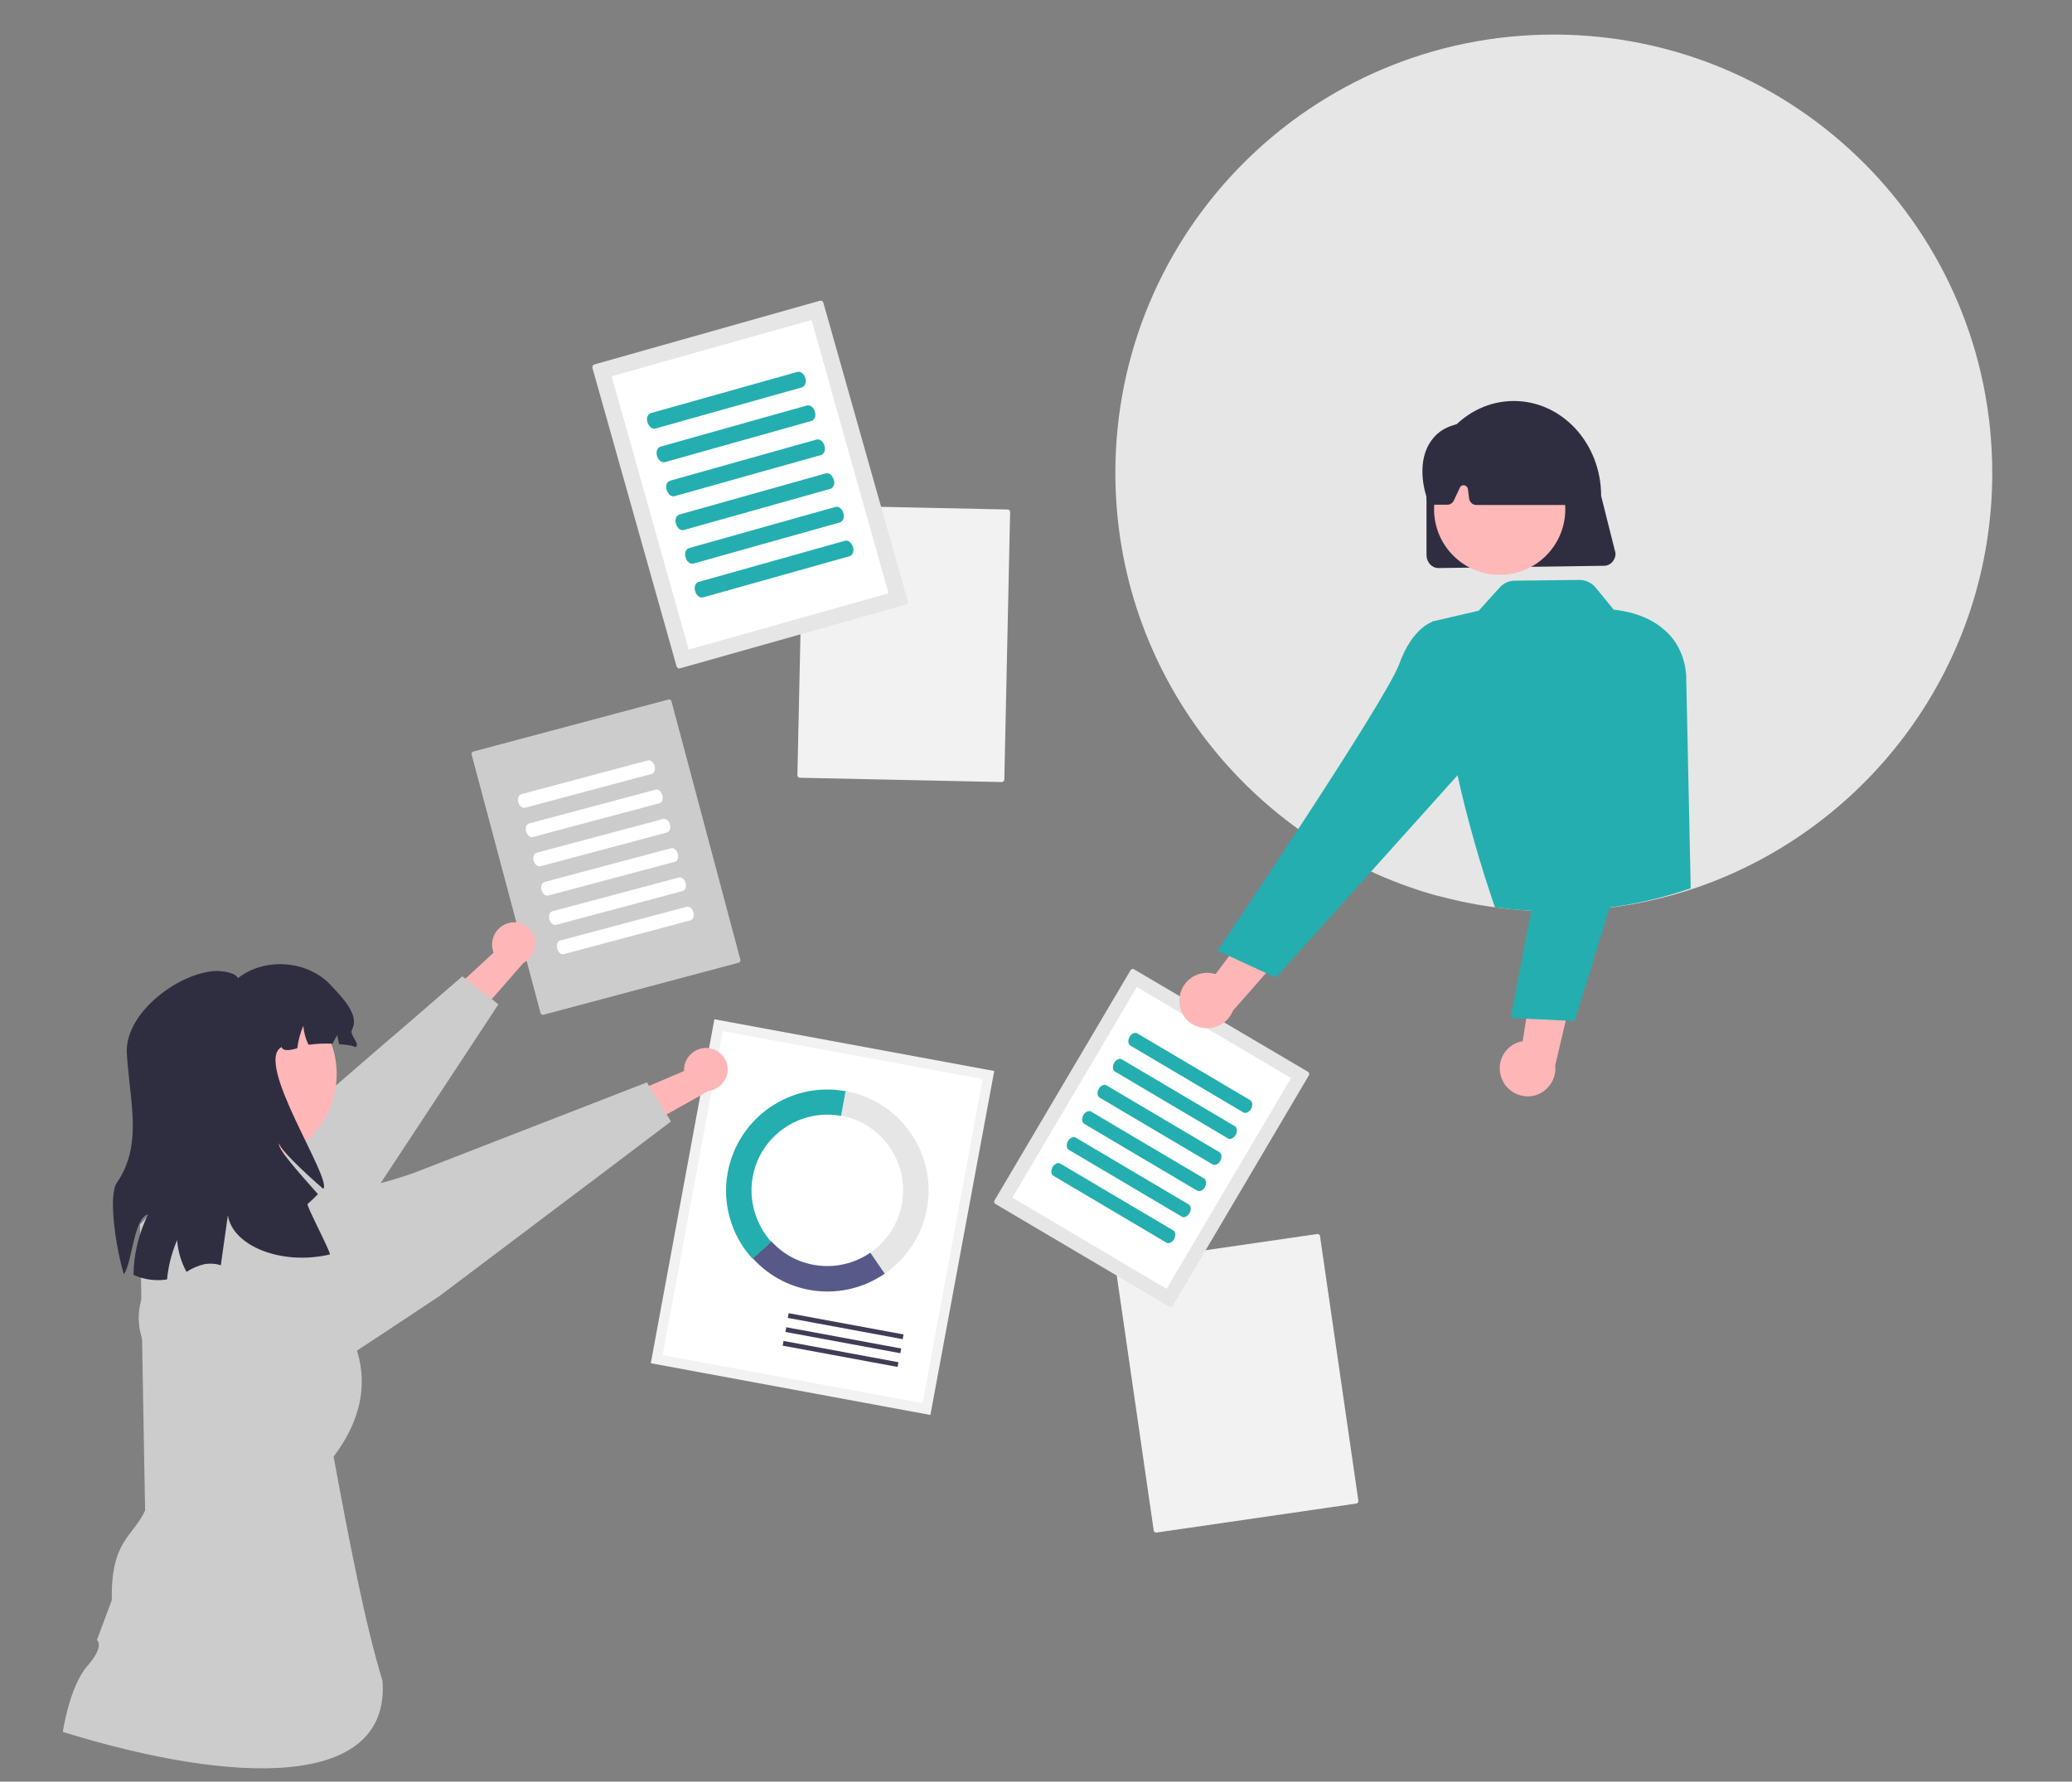
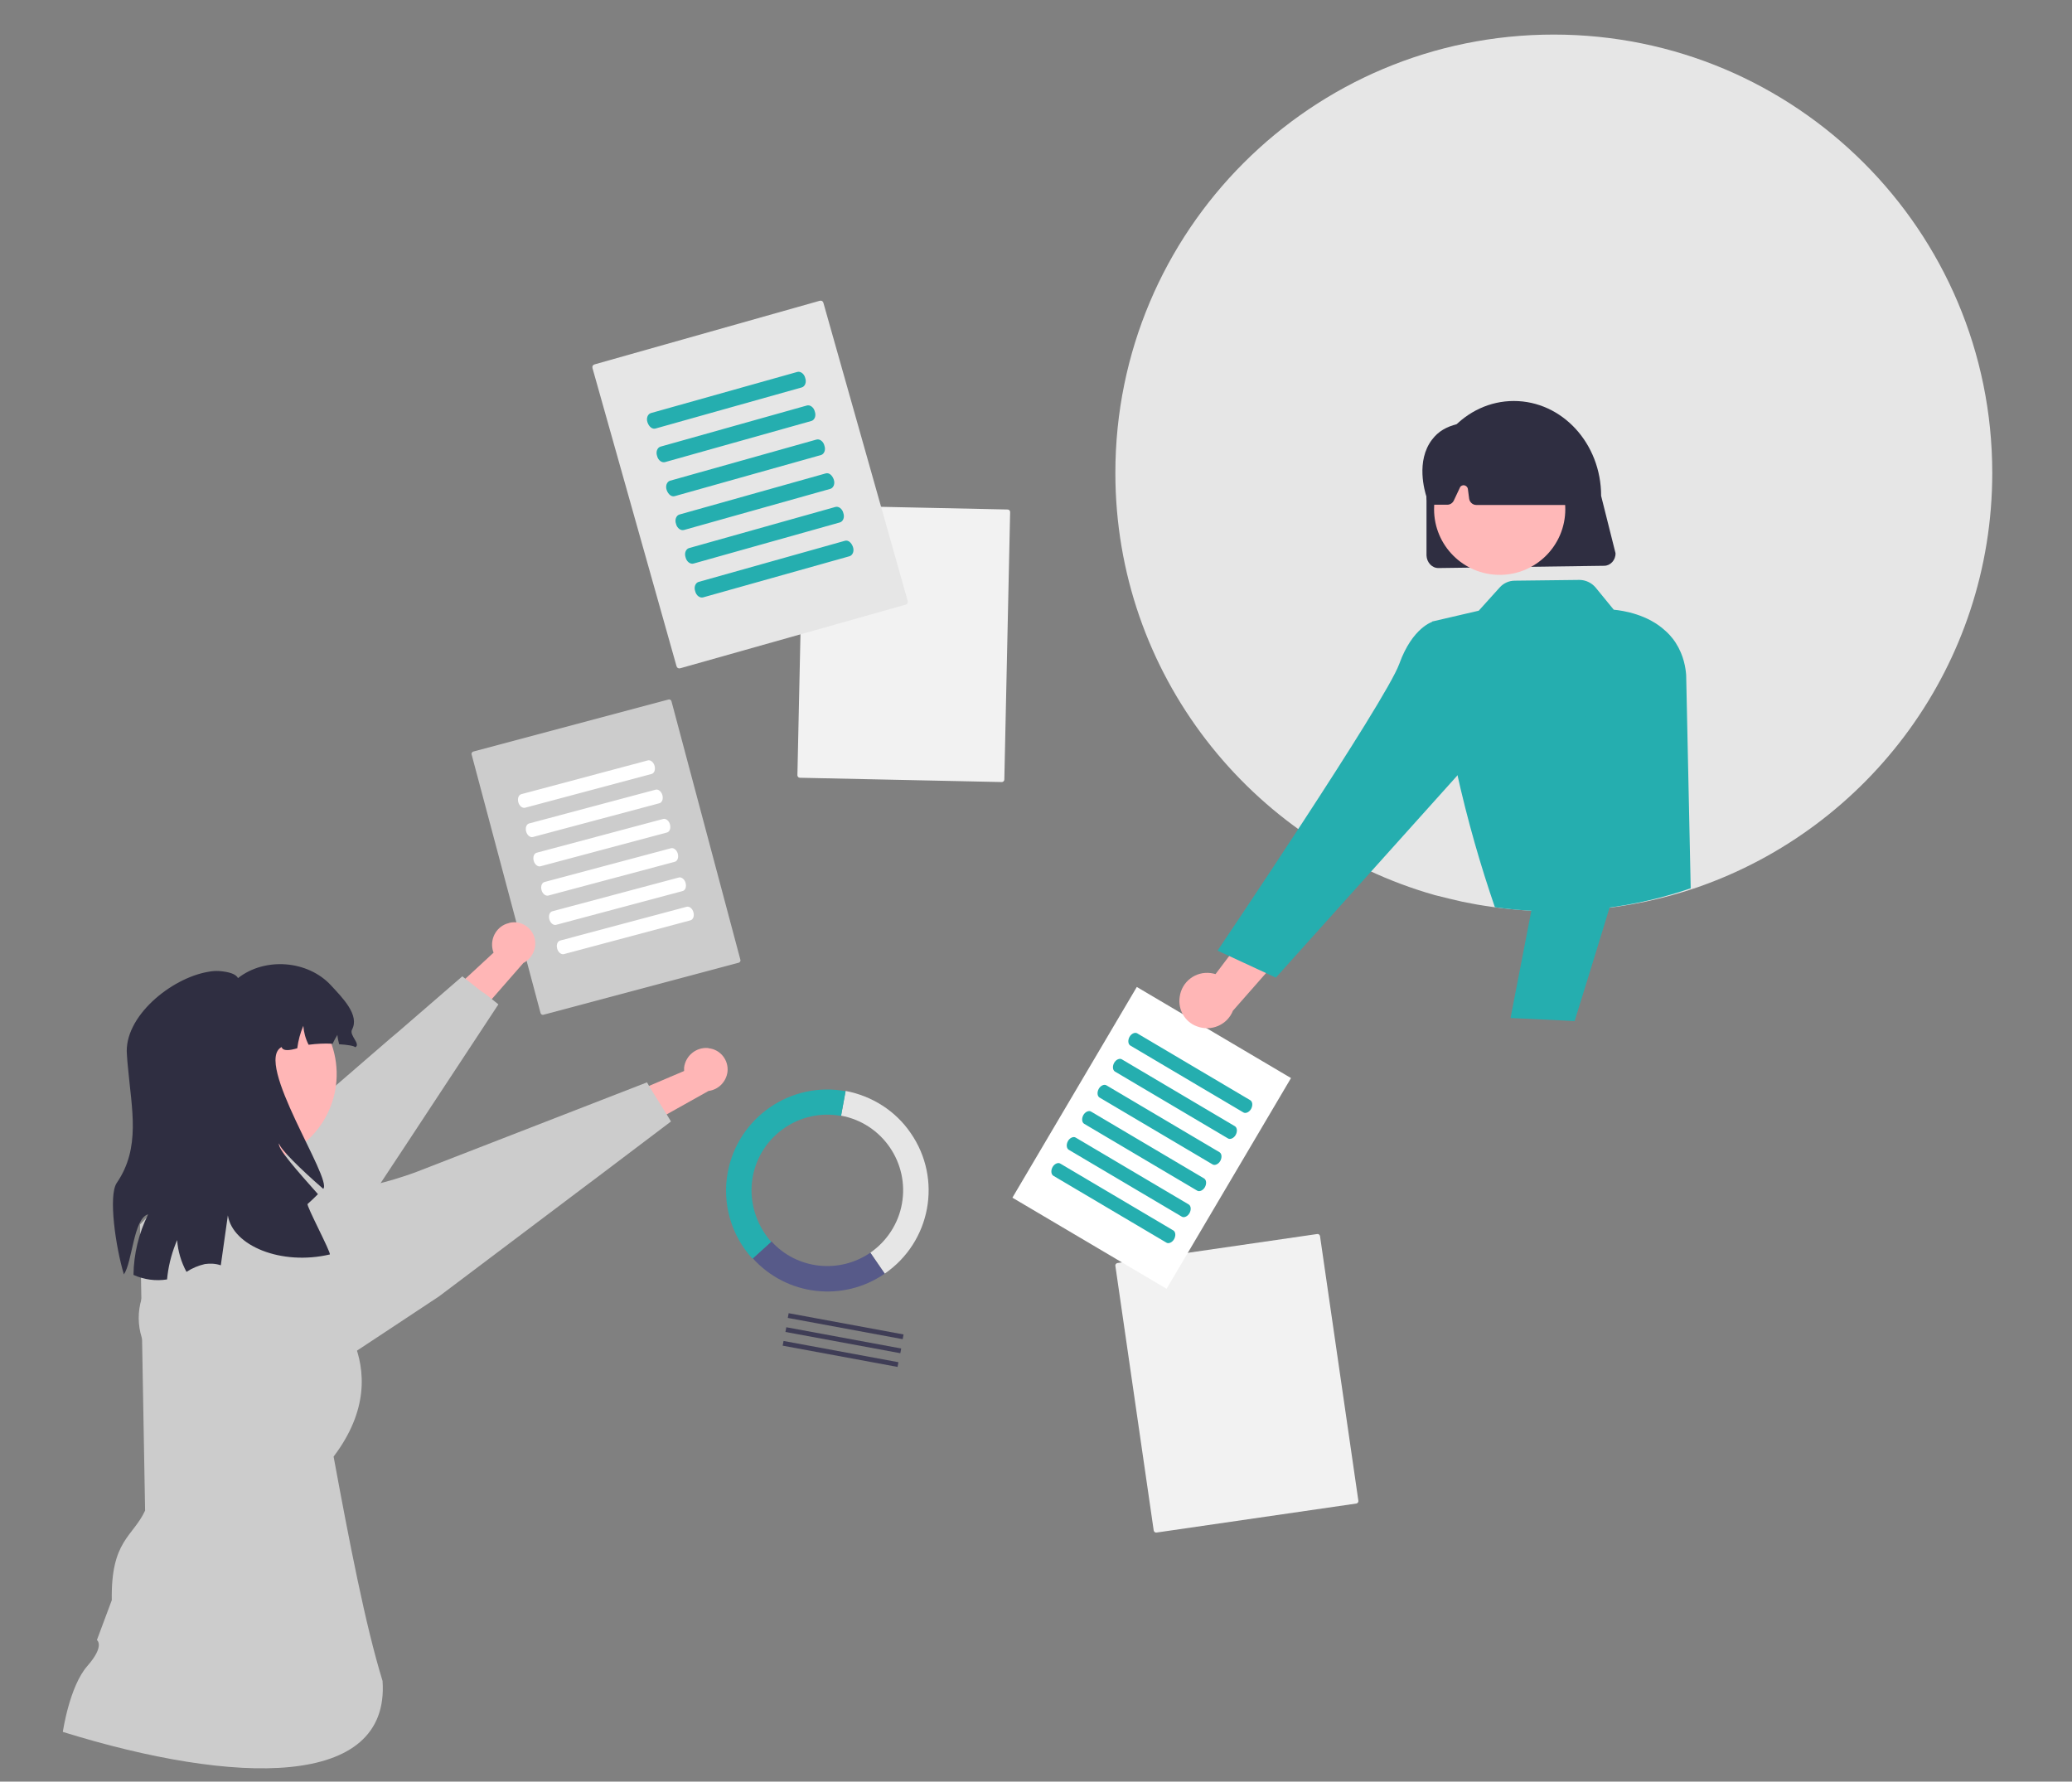
<svg xmlns="http://www.w3.org/2000/svg" version="1.1" id="レイヤー_1" x="0" y="0" viewBox="0 0 821.1 706" xml:space="preserve">
  <rect x="0" y="0" width="821.1" height="706" fill="#808080" stroke="none" />
  <style>.st0{fill:#e6e6e6}.st1{fill:#f2f2f2}.st2{fill:#ccc}.st3{fill:#fff}.st4{fill:#25aeaf}.st5{fill:#3f3d56}.st7{fill:#ffb6b6}.st8{fill:#2f2e41}</style>
  <path class="st0" d="M789.5 187.4c0 76-48.8 140.6-116.8 164.2-27.4 9.4-56.7 11.9-85.2 7.2-2.7-.4-5.4-1-8.1-1.5-3.6-.8-7.2-1.7-10.8-2.6C495.6 334 442 267 442 187.4c0-96 77.7-173.7 173.7-173.7s173.8 77.7 173.8 173.7z" />
  <path class="st1" d="M442.8 500.5c-.5.1-.9.6-.8 1.1l15.2 104.9c.1.5.6.9 1.1.8l79.2-11.5c.5-.1.9-.6.8-1.1l-15.2-104.9c-.1-.5-.6-.9-1.1-.8l-79.2 11.5zM319.3 200.2c-.5 0-1 .4-1 1l-2.3 106c0 .5.4 1 1 1l80 1.7c.5 0 1-.4 1-1l2.3-106c0-.5-.4-1-1-1l-80-1.7z" />
  <path class="st2" d="M187.6 297.8c-.5.1-.9.7-.7 1.2l27.3 102.4c.1.5.7.9 1.2.7l77.3-20.6c.5-.1.9-.7.7-1.2l-27.3-102.4c-.1-.5-.7-.9-1.2-.7l-77.3 20.6z" />
  <path class="st3" d="M206.6 314.7c-1.1.3-1.6 1.7-1.2 3.2.4 1.5 1.6 2.4 2.6 2.2l50.2-13.4c1.1-.3 1.6-1.7 1.2-3.2-.4-1.5-1.6-2.4-2.6-2.2l-50.2 13.4zm3.1 11.6c-1.1.3-1.6 1.7-1.2 3.2.4 1.5 1.6 2.4 2.6 2.2l50.2-13.4c1.1-.3 1.6-1.7 1.2-3.2s-1.6-2.4-2.6-2.2l-50.2 13.4zm3 11.6c-1.1.3-1.6 1.7-1.2 3.2.4 1.5 1.6 2.4 2.6 2.2l50.2-13.4c1.1-.3 1.6-1.7 1.2-3.2-.4-1.5-1.6-2.4-2.6-2.2l-50.2 13.4zm3.1 11.6c-1.1.3-1.6 1.7-1.2 3.2.4 1.5 1.6 2.4 2.6 2.2l50.2-13.4c1.1-.3 1.6-1.7 1.2-3.2-.4-1.5-1.6-2.4-2.6-2.2l-50.2 13.4zm3.1 11.6c-1.1.3-1.6 1.7-1.2 3.2.4 1.5 1.6 2.4 2.6 2.2l50.2-13.4c1.1-.3 1.6-1.7 1.2-3.2-.4-1.5-1.6-2.4-2.6-2.2l-50.2 13.4zm3.1 11.6c-1.1.3-1.6 1.7-1.2 3.2.4 1.5 1.6 2.4 2.6 2.2l50.2-13.4c1.1-.3 1.6-1.7 1.2-3.2-.4-1.5-1.6-2.4-2.6-2.2L222 372.7z" />
  <path class="st0" d="M235.6 144.4c-.7.2-1 .8-.8 1.5L268.1 264c.2.7.8 1 1.5.8l89.3-25.2c.7-.2 1-.8.8-1.5L326.3 120c-.2-.7-.8-1-1.5-.8l-89.2 25.2z" />
-   <path class="st3" d="M242.4 149.1l30.5 108.3 79.2-22.3-30.5-108.3-79.2 22.3zm-5 1.4z" />
  <path class="st4" d="M257.9 163.7c-1.2.4-1.9 2-1.3 3.7s1.9 2.8 3.2 2.4l58-16.3c1.2-.4 1.9-2 1.3-3.7-.4-1.7-1.9-2.8-3.2-2.4l-58 16.3zm3.8 13.3c-1.2.4-1.9 2-1.3 3.7.4 1.7 1.9 2.8 3.2 2.4l58-16.3c1.2-.4 1.9-2 1.3-3.7-.4-1.7-1.9-2.8-3.2-2.4l-58 16.3zm3.8 13.5c-1.2.4-1.9 2-1.3 3.7.6 1.7 1.9 2.8 3.2 2.4l58-16.3c1.2-.4 1.9-2 1.3-3.7-.4-1.7-1.9-2.8-3.2-2.4l-58 16.3zm3.7 13.4c-1.2.4-1.9 2-1.3 3.7.4 1.7 1.9 2.8 3.2 2.4l58-16.3c1.2-.4 1.9-2 1.3-3.7-.6-1.7-1.9-2.8-3.2-2.4l-58 16.3zm3.8 13.3c-1.2.4-1.9 2-1.3 3.7.4 1.7 1.9 2.8 3.2 2.4l58-16.3c1.2-.4 1.9-2 1.3-3.7-.4-1.7-1.9-2.8-3.2-2.4l-58 16.3zm3.8 13.4c-1.2.4-1.9 2-1.3 3.7.4 1.7 1.9 2.8 3.2 2.4l58-16.3c1.2-.4 1.9-2 1.3-3.7-.6-1.7-1.9-2.8-3.2-2.4l-58 16.3z" />
-   <path class="st0" d="M449.4 384.1c-.5-.3-1.1-.1-1.4.4l-53.9 91.2c-.3.5-.1 1.1.4 1.4l68.9 40.7c.5.3 1.1.1 1.4-.4l53.9-91.3c.3-.5.1-1.1-.4-1.4l-68.9-40.6z" />
  <path class="st3" d="M450.5 391.1l-49.3 83.5 61.1 36.1 49.3-83.5-61.1-36.1zm-3.9-2.3z" />
  <path class="st4" d="M450.7 409.5c-.9-.6-2.4.1-3.1 1.4s-.6 2.8.3 3.4l44.8 26.5c.9.6 2.4-.1 3.1-1.4s.6-2.8-.3-3.4l-44.8-26.5zm-6.1 10.3c-.9-.6-2.4.1-3.1 1.4s-.6 2.8.3 3.4l44.8 26.5c.9.6 2.4-.1 3.1-1.4s.6-2.8-.3-3.4l-44.8-26.5zm-6.1 10.3c-.9-.6-2.4.1-3.1 1.4s-.6 2.8.3 3.4l44.8 26.5c.9.6 2.4-.1 3.1-1.4s.6-2.8-.3-3.4l-44.8-26.5zm-6.1 10.4c-.9-.6-2.4.1-3.1 1.4s-.6 2.8.3 3.4l44.8 26.5c.9.6 2.4-.1 3.1-1.4s.6-2.8-.3-3.4l-44.8-26.5zm-6.1 10.3c-.9-.6-2.4.1-3.1 1.4s-.6 2.8.3 3.4l44.8 26.5c.9.6 2.4-.1 3.1-1.4s.6-2.8-.3-3.4l-44.8-26.5zm-6.1 10.3c-.9-.6-2.4.1-3.1 1.4s-.6 2.8.3 3.4l44.8 26.5c.9.6 2.4-.1 3.1-1.4s.6-2.8-.3-3.4l-44.8-26.5z" />
-   <path transform="rotate(-79.52 325.935 482.29)" class="st3" d="M258.6 427.9h134.6v108.7H258.6z" />
-   <path class="st1" d="M368.7 560.7l-110.8-20.5 25.2-136.3L394 424.4l-25.3 136.3zM262.6 537l103 19 23.8-128.4-103-19L262.6 537z" />
  <path transform="rotate(-79.52 335.182 525.5)" class="st5" d="M334.2 502.3h1.9v46.3h-1.9z" />
  <path transform="rotate(-79.52 334.193 531.042)" class="st5" d="M333.2 507.9h1.9v46.3h-1.9z" />
  <path transform="rotate(-79.52 333.106 536.566)" class="st5" d="M332.2 513.4h1.9v46.3h-1.9z" />
  <path class="st0" d="M335.1 432.3l-1.8 9.8c16.3 3 27.1 18.7 24.1 35-1.4 7.8-6 14.8-12.5 19.3l5.7 8.3c18.3-12.6 22.9-37.5 10.3-55.7-6-8.8-15.3-14.7-25.8-16.7z" />
  <path d="M350.6 504.7l-5.7-8.3c-12.4 8.5-29.2 6.6-39.2-4.5l-7.4 6.7c13.4 14.9 35.8 17.5 52.3 6.1z" fill="#575a89" />
  <path class="st4" d="M298.3 466.3c3-16.3 18.7-27.1 35-24.1l1.8-9.8c-21.8-4-42.6 10.4-46.7 32.1-2.3 12.3 1.3 25 9.8 34.3l7.4-6.7c-6.2-7.1-9-16.6-7.3-25.8z" />
  <path class="st7" d="M280.9 415.4c4.6.5 7.9 4.7 7.4 9.3-.5 4-3.6 7.1-7.5 7.6L244 452.9l-1.1-16.5 28.2-12V423c.6-4.7 4.8-8.1 9.5-7.7.2.1.2.1.3.1z" />
  <path class="st2" d="M92.2 536c.1.2.2.4.4.6 7.8 11.9 23.8 15.1 35.7 7.3l20-13.2 4.7-3.1 21-13.9 56.4-42.5 2.8-2.1 3.2-2.4 29.5-22.3-1.7-2.8-3.5-5.6-.8-1.3-.7-1.1-2-3.3-.8-1.4-91.4 35.5c-.2.1-14.7 5.5-25.4 6.6-3.6.4-6.8.2-8.9-.7-.2-.1-.5-.2-.7-.3-.1-.1-.2-.1-.3-.2-.3-.2-.6-.3-.9-.4-1.7-.7-2.6-.8-3.2-.3-.4.4-.5 1-.4 1.8.1.6.2 1.2.4 1.9.3 1.1.6 2.2.7 3.3.1.7.1 1.3.1 2-.1 4.7-3.3 5.1-7.7 5.6-.9.1-1.8.2-2.7.4-1.9.3-5.9 3.9-12.1 10.7-1.1 1.2-2.2 2.4-3.4 3.8-1.9 2.2-4 4.6-6.2 7.2-.6.7-1.1 1.4-1.7 2.2-1.8 2.7-3.1 5.7-3.8 8.9-1.3 6.6-.1 13.4 3.4 19.1z" />
  <path class="st2" d="M55.5 485.2l2 113.4c-4.9 10.5-13.6 11.8-13.2 35.5l-5.9 15.8s3.3 2.2-3.8 10.3-9.7 26.1-9.7 26.1c68.4 21.2 129.7 22.6 126.7-20.2-6.8-22.1-13.1-54.8-19.4-88.9 27.7-36.5-4.9-64-4.9-64l-13.4-25.8.1-23.1-31.3-7.3-27.2 28.2z" />
  <path class="st7" d="M201.8 365.7c4.5-1.1 9 1.7 10.1 6.2.9 3.9-1 7.9-4.5 9.7l-27.8 31.8-6.5-15.1 22.5-20.8c-.2-.4-.3-.9-.4-1.3-1-4.6 1.8-9.3 6.4-10.4.1 0 .2 0 .2-.1z" />
  <path class="st2" d="M83.2 548.1c.2 0 .4-.1.7-.1 6.9-.9 13.2-4.5 17.3-10.1l32.9-43.7 15.1-22.9 7.4-11.2 4.1-6.2 36.8-55.9-2.6-2.1-2.8-2.2-1.1-.7-1.2-.9-5.3-4.2-1.3-1-25.2 21.8-3.2 2.7-2.9 2.5-42.8 37c-4.9 4-10 7.8-15.3 11.1-3.4 2.2-7.1 4-10.9 5.3-1.3.4-2.7.6-4.1.5-3.3-.3-4.8-.2-5.2.6-.5.8.2 1.9 1.3 3.4.3.4.6.8.9 1.3.7 1 1.3 2.2 1.7 3.4 1.2 3.6-.5 5.2-3.3 6.8-.6.4-1.4.7-2.1 1.1l-2.4 1.2c-2.4 1.3-6.8 10.6-13.1 27.7-.2.5-.3 1-.5 1.4-3.1 10.1.3 21.2 8.6 27.7.6.5 1.2.9 1.8 1.3 4.8 3.6 10.8 5.1 16.7 4.4z" />
  <circle transform="rotate(-7.342 97.946 425.444)" class="st7" cx="97.9" cy="425.6" r="35.5" />
  <path class="st8" d="M49.1 505c-3.2-10.5-6.3-31.3-2.8-36.3 9.5-13.9 5.9-29 4.4-45.8-.2-1.7-.3-3.4-.4-4.9-1.4-15 17.4-30.4 32.2-32.9 1.5-.3 3-.4 4.5-.3 3.6.3 6.5 1.1 7.3 2.8 10.7-8.4 27.7-7.1 36.9 2.9 4.5 4.9 11.4 11.7 8.3 17.5-1.2 2.3 3.6 5.7 1.3 7-.5-.6-3.2-1-6.4-1.2-.3-1.2-.6-2.4-.7-3.7-.7 1.1-1.3 2.3-1.9 3.5-3.2-.2-6.3 0-9.5.4-1.2-2.3-1.9-4.9-2.1-7.5-1.2 2.8-2 5.8-2.4 8.9-3.1.9-5.7 1.2-6.2-.5-11.2 5.9 20.3 52.4 16.5 56.2-8.9-7.7-17.3-16-17.5-18-.9 1.8 7.5 11.2 15.4 20.1-1.3 1.3-2.7 2.7-4.1 3.9-.6.6 9.4 19.4 8.8 20-19.2 4.5-38.5-3.4-40.4-15.5-.7 5.1-1.7 12.1-2.8 19.8-2-.7-4.2-.8-6.3-.5-2.6.6-5 1.6-7.3 3.1-2.1-3.9-3.4-8.2-3.7-12.6-1.9 4.4-3.2 9.1-3.8 13.8-.1.6-.1 1.2-.2 1.8-4.5.7-9.1.1-13.3-1.8.1-8.3 2.1-16.5 5.8-24-5.8 1.6-6.2 18.8-9.6 23.8z" />
  <path id="a41acc16-2a15-4b6f-9345-341b037288f3-1804" class="st8" d="M635.7 224.2l-65.7.9c-2.6 0-4.6-2.3-4.7-5v-23.6c0-20.7 15.5-37.6 34.6-37.6s34.6 16.8 34.6 37.6l5.7 22.7c.1 2.7-2 5-4.5 5z" />
-   <path id="a3d22c3d-6f1c-436e-b4fd-75bc616be34e-1805" class="st7" d="M595 427.1c-2.1-5.7.8-12 6.5-14 .6-.2 1.2-.4 1.9-.5l6.1-38.4 14.9 13.6-8.1 34.4c.7 6-3.7 11.5-9.7 12.2-5.1.5-9.9-2.5-11.6-7.3z" />
  <circle id="ab67ec02-b830-445c-9023-1829e58b9383" cx="594.3" cy="201.8" r="26" fill="#ffb8b8" />
  <path class="st4" d="M592.4 359.5c10.6 1.5 24.6 2.4 40.8.7 14.8-1.6 27.3-4.9 36.8-8.2l-1.8-84.5c-.2-2.7-.9-7.7-4.1-12.7-1.6-2.5-3.3-4.1-4.1-4.8-7-6.5-16.5-8-20.5-8.4l-7.2-8.8c-1.6-1.9-4-3-6.4-3l-25.6.3c-2.3 0-4.5 1-6 2.7L586 242l-18.5 4.3c1.9 17.9 4.9 37.8 9.7 59.2 4.4 20 9.7 38 15.2 54z" />
  <path id="a25c4561-38e3-49ca-954a-abf72052a615-1810" class="st4" d="M648 256.1l8.4-4s7.9 7.2 5.6 22.7-38 129.8-38 129.8l-25.4-1.2 20.7-106.7 28.7-40.6z" />
  <path id="a027b147-c881-4d9f-8b61-00879d10f14f-1811" class="st7" d="M467.5 395c.8-6 6.3-10.2 12.3-9.4.6.1 1.3.2 1.9.4l23.4-31 6.8 19-23.3 26.5c-2.2 5.6-8.6 8.4-14.3 6.2-4.7-1.7-7.6-6.6-6.8-11.7z" />
  <path id="f5b89bac-f8c6-4779-b05c-fe0d4c0fe303-1812" class="st4" d="M575.7 253.1l-7.8-6.8s-8.1 2.1-13.4 16.8-72 113.6-72 113.6l23.1 10.7 76.5-85.2-6.4-49.1z" />
  <path id="ba40f7a0-bee8-41f1-97d8-6a2b5672d4e5-1813" class="st8" d="M621.4 200.1H585c-1.4 0-2.6-1.1-2.8-2.5l-.5-3.8c-.1-.9-1-1.6-1.9-1.5-.6.1-1.1.4-1.3 1l-2.4 5.1c-.5 1-1.5 1.6-2.5 1.6h-5.5c-1.5 0-2.8-1.2-2.8-2.8v-.3c-.7-2.2-4.3-14.2 2.2-22.7 5-6.6 12.7-7.1 26.7-8.1 7.8-.5 16.6 1.9 25.1 5.9.9.4 1.5 1.2 1.6 2.2l3.3 22.7c.2 1.5-.8 3-2.4 3.2h-.4z" />
</svg>